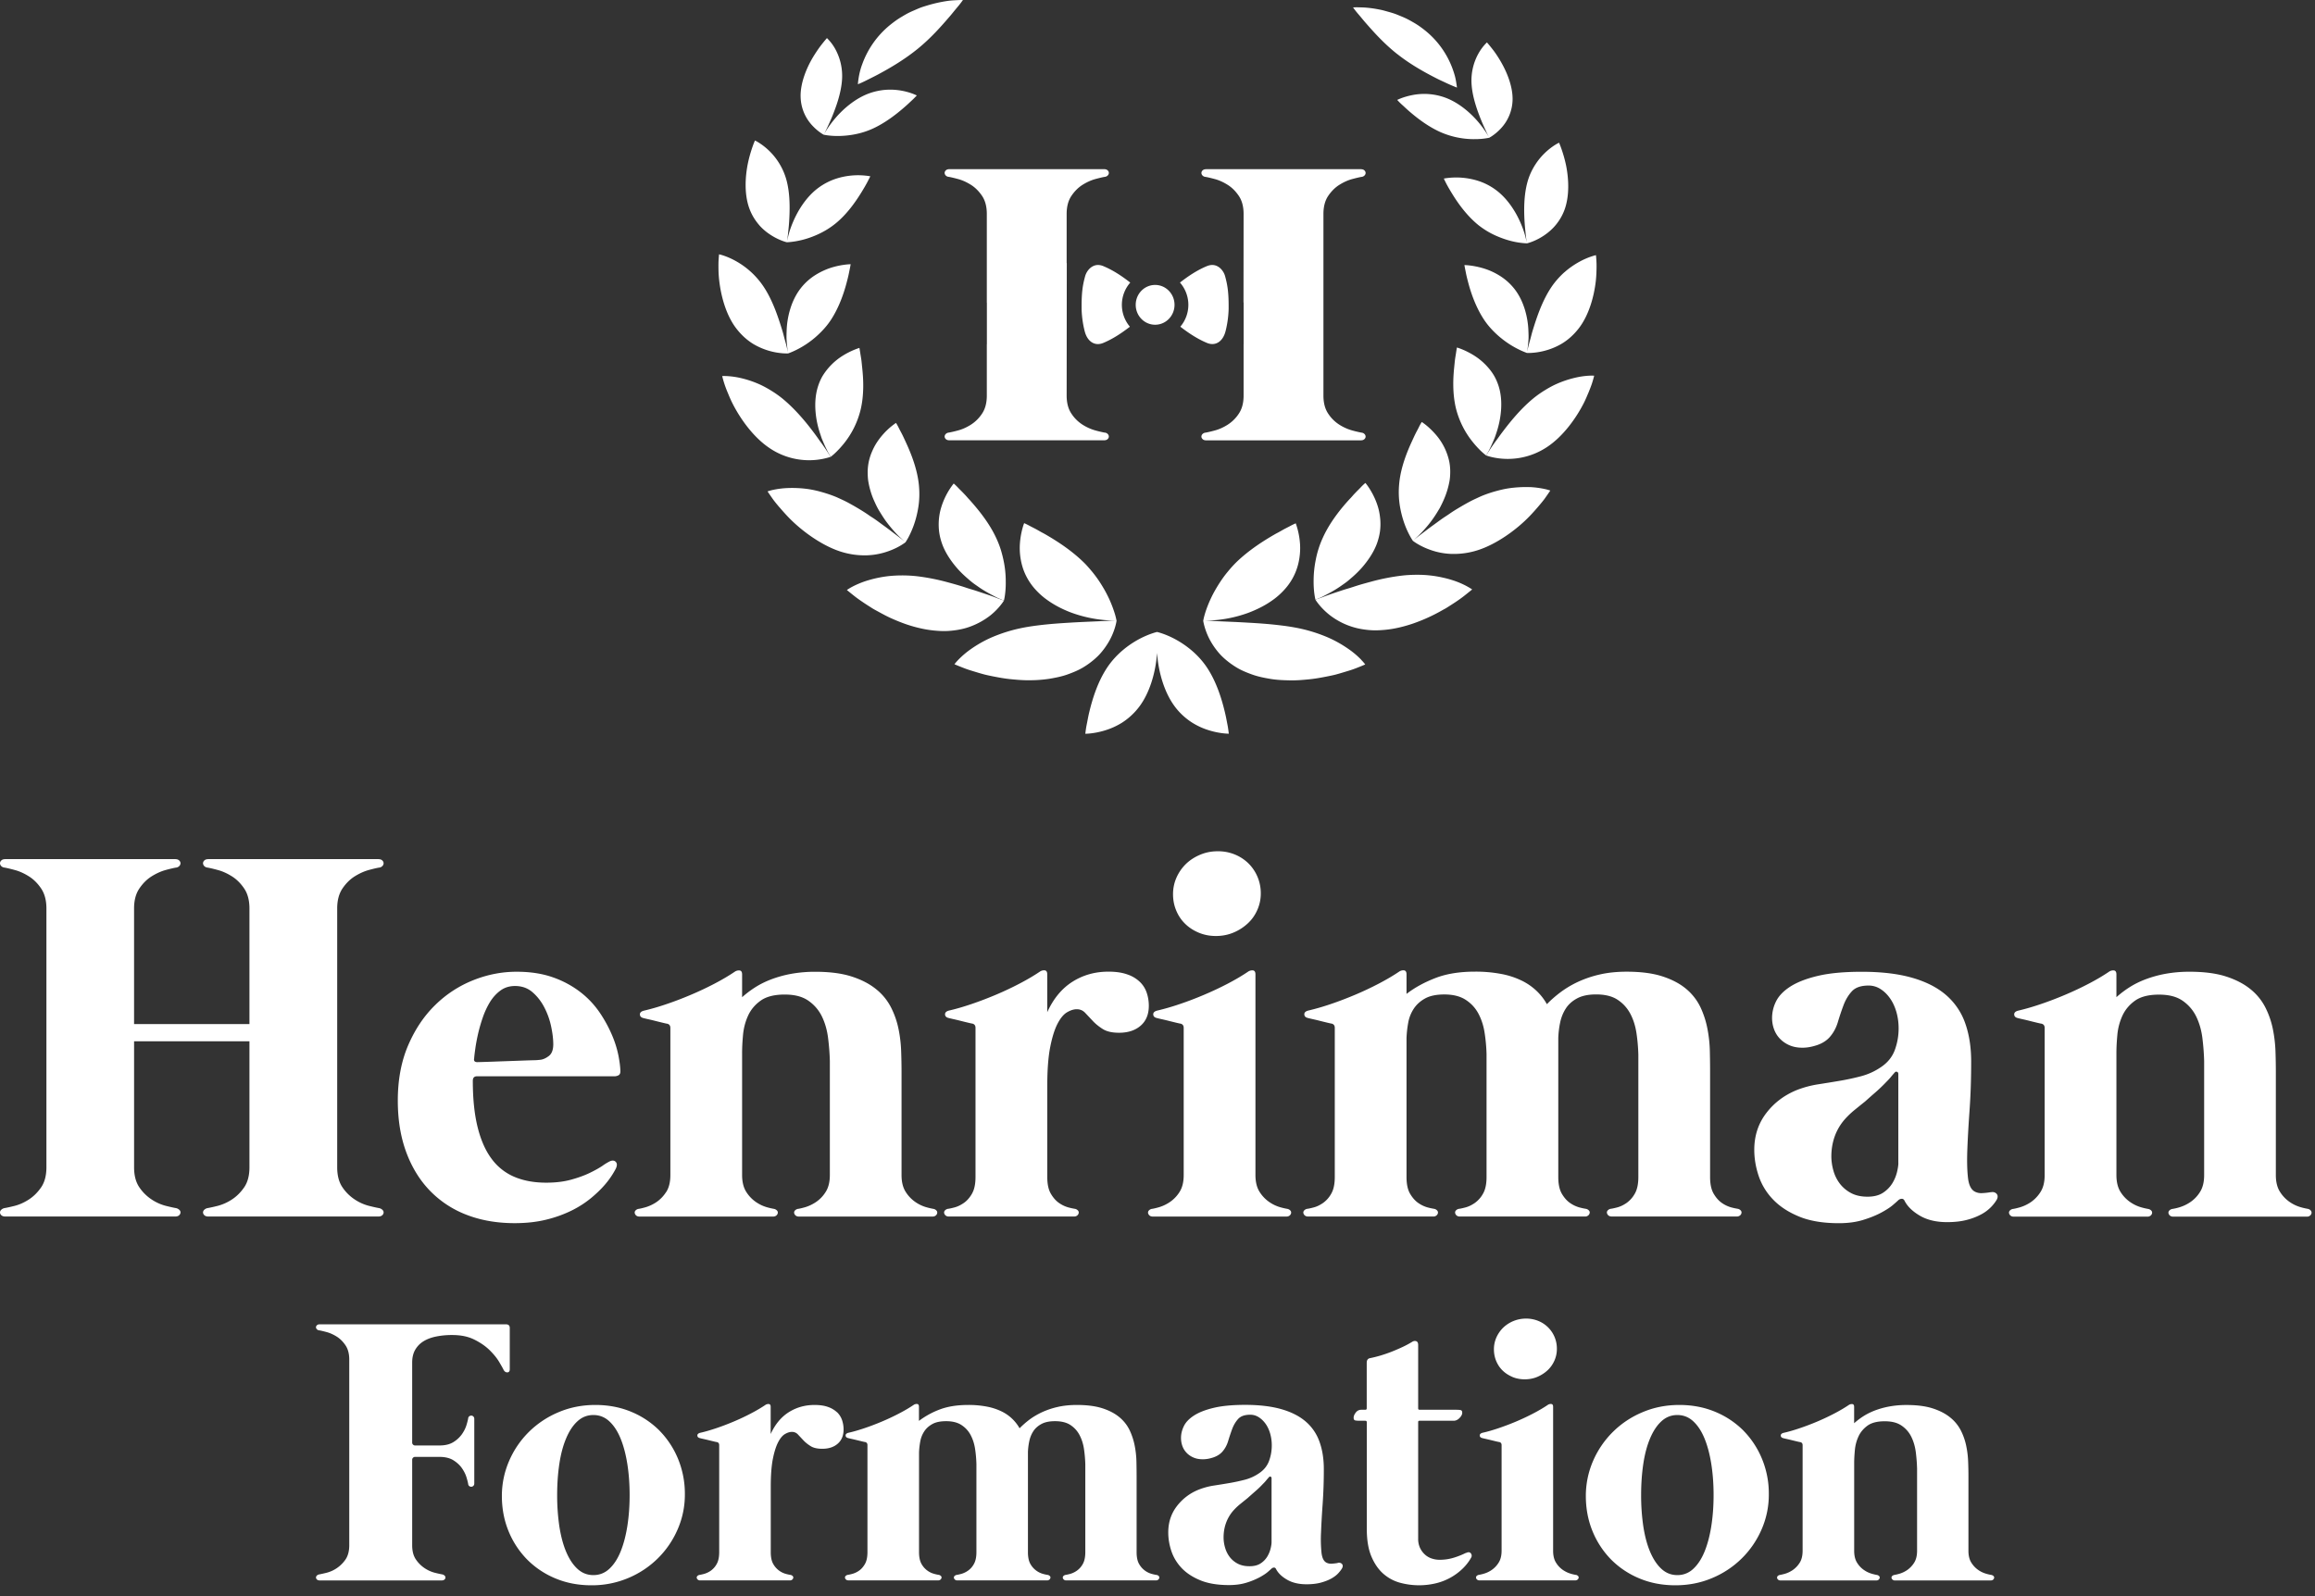
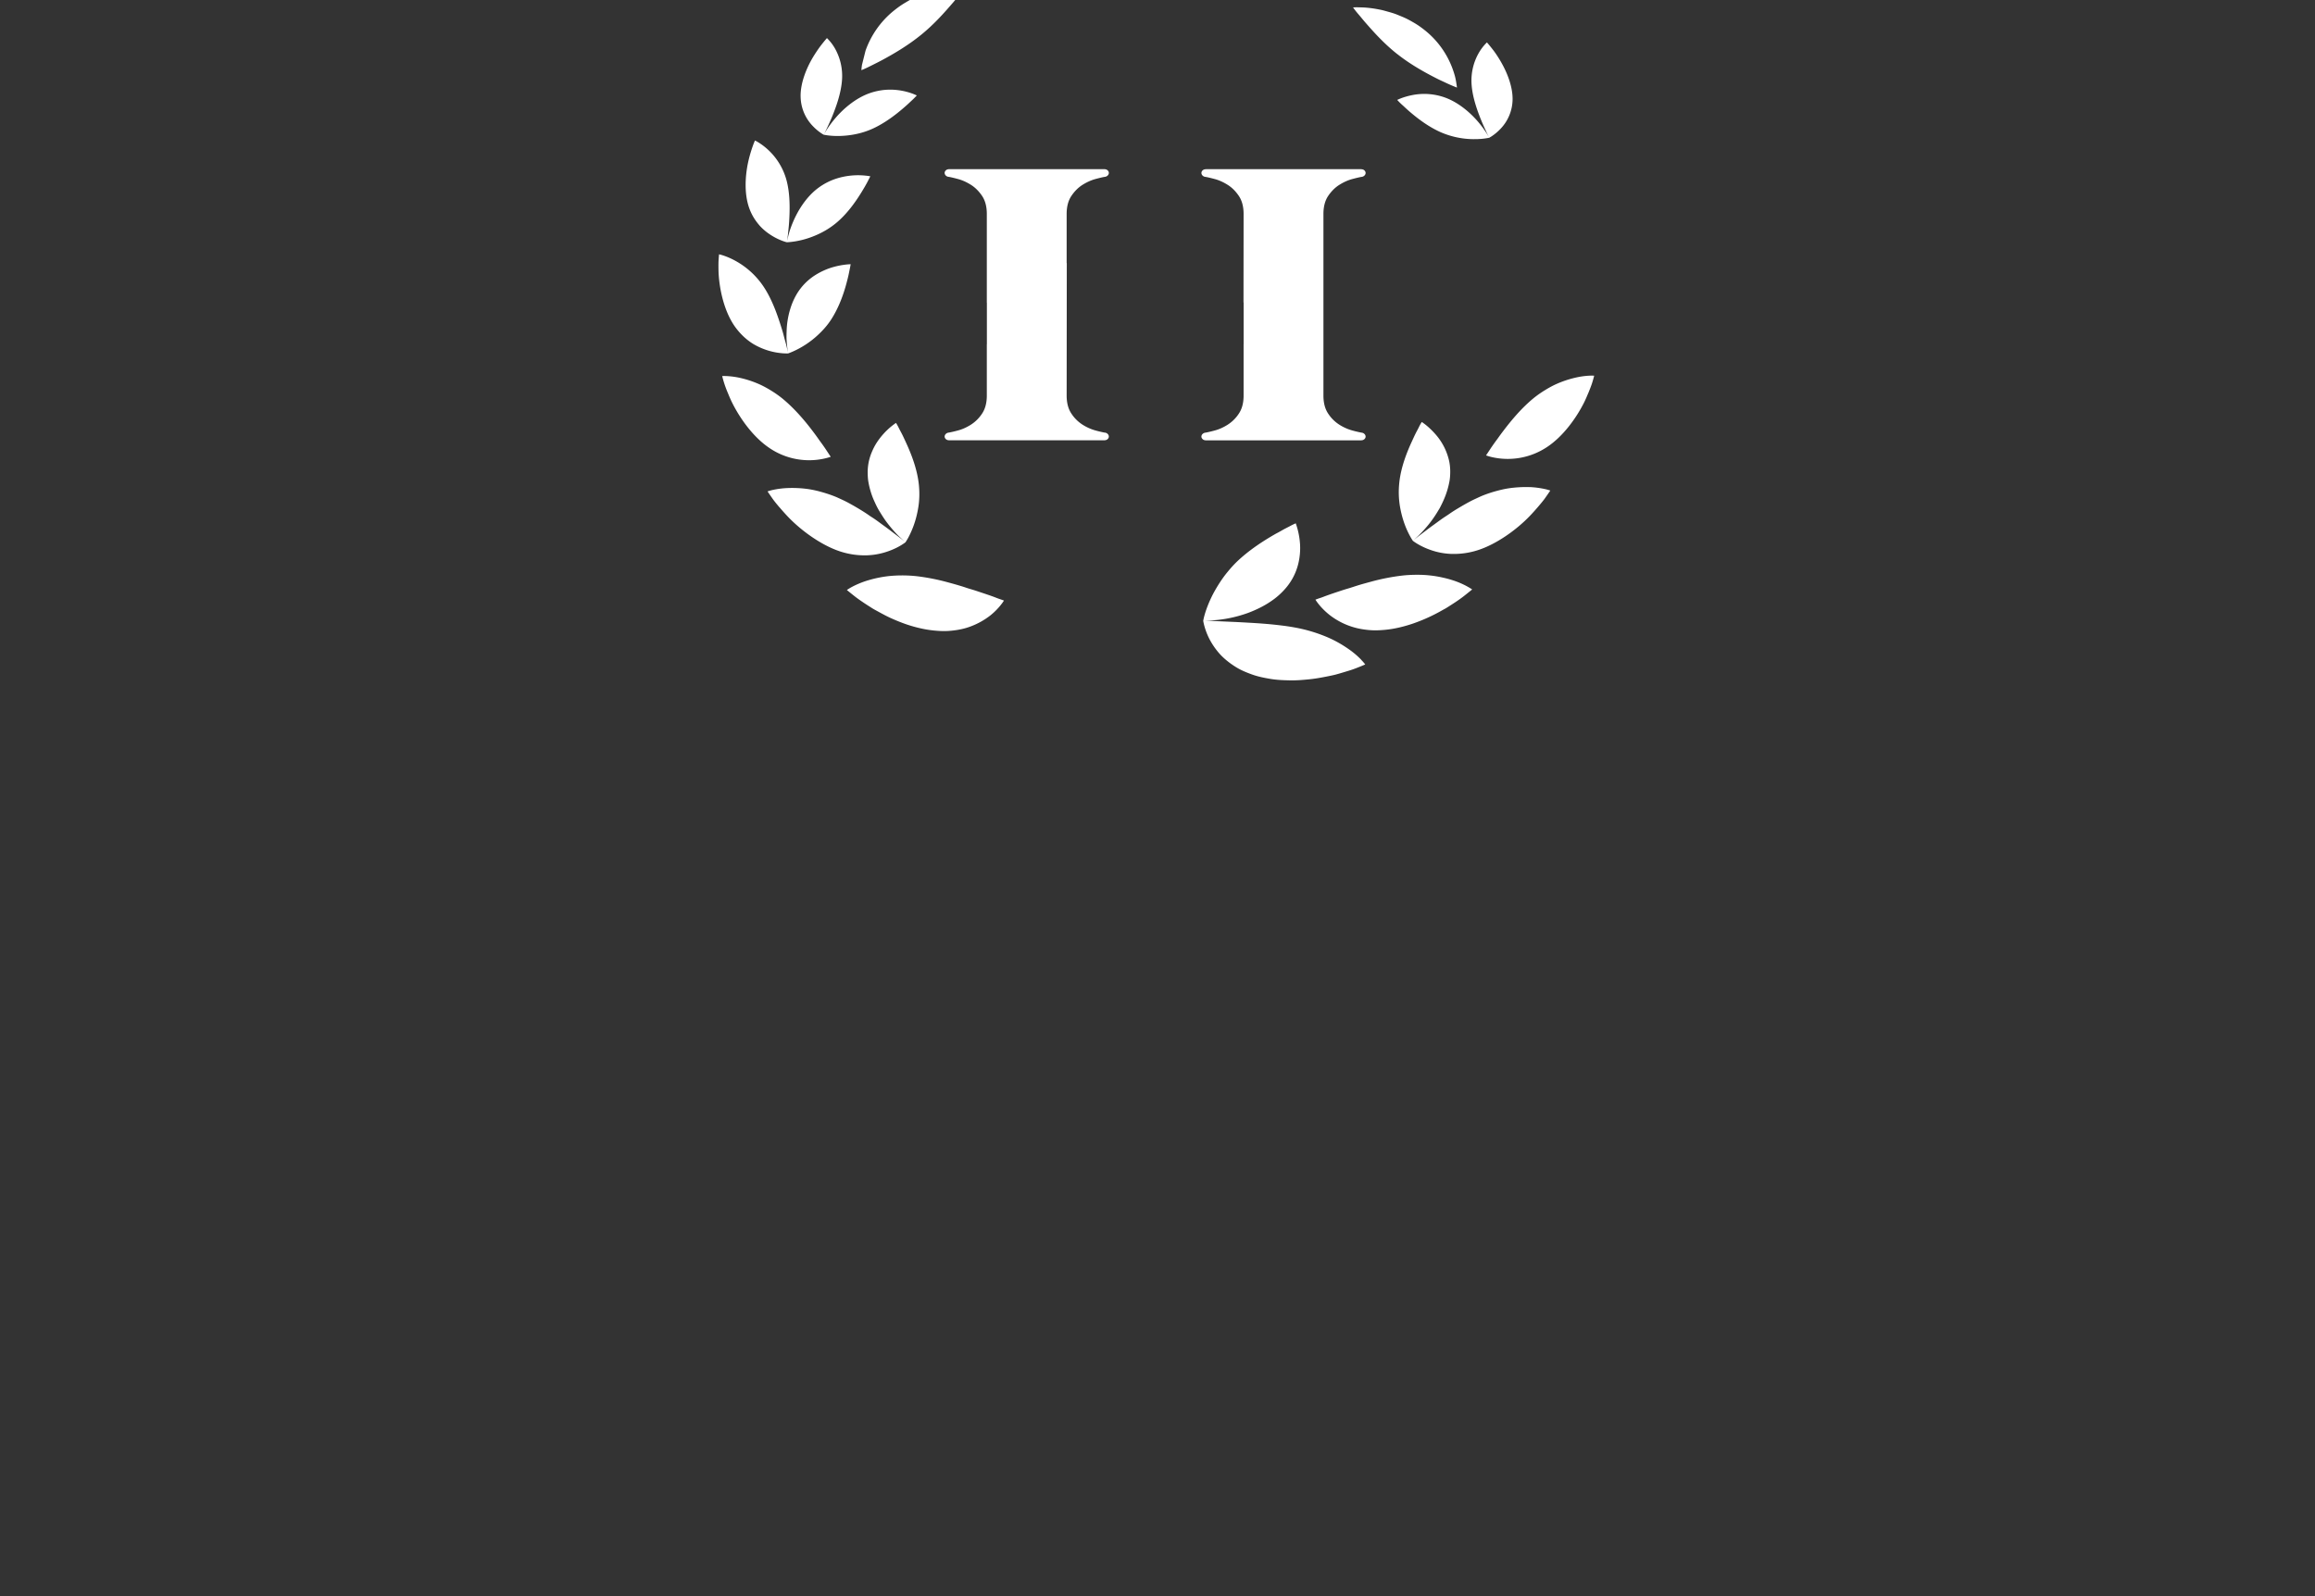
<svg xmlns="http://www.w3.org/2000/svg" width="174" height="120" viewBox="0 0 174 120" fill="none">
  <rect x="0" y="0" width="174" height="120" fill="#333333" stroke="none" />
-   <path d="M28.723 91.371a.3.3 0 0 0 .11-.198.26.26 0 0 0-.081-.207.5.5 0 0 0-.27-.14q-.24-.04-.76-.17a3.5 3.5 0 0 1-1.048-.47 3.3 3.3 0 0 1-.93-.915c-.265-.387-.4-.888-.4-1.513v-19.46q.001-.915.4-1.504.401-.588.93-.916.53-.328 1.049-.47.52-.14.76-.178a.4.4 0 0 0 .269-.131.3.3 0 0 0 .08-.22.3.3 0 0 0-.109-.198q-.1-.09-.301-.09h-12.75q-.201 0-.302.09a.3.3 0 0 0-.109.198.3.3 0 0 0 .08.22q.091.108.27.13.24.04.76.18.519.138 1.048.469.529.326.93.916.4.59.4 1.504v8.695h-8.672v-8.695q-.001-.915.401-1.504.4-.588.93-.916.528-.328 1.048-.47.52-.14.76-.178a.4.4 0 0 0 .27-.131.3.3 0 0 0 .08-.22.3.3 0 0 0-.11-.198q-.1-.09-.298-.09H.408q-.202 0-.298.09a.3.3 0 0 0-.109.198.3.3 0 0 0 .08.22q.09.108.27.13.24.04.76.18.518.138 1.048.469.529.326.93.916.399.59.4 1.504v19.46q-.001.933-.4 1.513-.401.578-.93.916c-.353.227-.703.38-1.049.47q-.52.129-.76.168a.5.5 0 0 0-.269.14.27.27 0 0 0-.08.208.3.3 0 0 0 .109.198q.101.09.298.09h12.75q.2 0 .298-.09a.3.3 0 0 0 .11-.198.26.26 0 0 0-.08-.207.5.5 0 0 0-.27-.14q-.24-.04-.76-.17a3.5 3.5 0 0 1-1.048-.47 3.3 3.3 0 0 1-.93-.915c-.266-.387-.4-.888-.4-1.513v-9.472h8.671v9.472q0 .933-.4 1.513-.401.578-.93.916a3.6 3.6 0 0 1-1.049.47q-.519.129-.76.168a.5.5 0 0 0-.269.14.27.27 0 0 0-.08.208.3.3 0 0 0 .11.198q.1.09.3.09h12.75q.2 0 .302-.09m7.133-10.454h10.291a.65.65 0 0 0 .35-.08q.13-.082.131-.278-.001-.436-.14-1.175a7.8 7.8 0 0 0-.491-1.57 10 10 0 0 0-.92-1.683 6.7 6.7 0 0 0-1.44-1.532 7.3 7.3 0 0 0-2.058-1.114q-1.189-.427-2.748-.428-1.66-.001-3.257.635a8.6 8.6 0 0 0-2.856 1.862c-.84.817-1.52 1.825-2.04 3.035q-.778 1.81-.778 4.16-.001 2.15.628 3.86c.42 1.139 1.013 2.11 1.78 2.904a7.6 7.6 0 0 0 2.766 1.82q1.62.627 3.616.626 1.317 0 2.389-.269a9.2 9.2 0 0 0 1.898-.686 7.6 7.6 0 0 0 1.43-.916q.6-.498 1-.955a6.3 6.3 0 0 0 .878-1.27q.159-.34 0-.508t-.439-.05a4 4 0 0 0-.558.338q-.38.258-.978.546-.6.287-1.407.507-.81.22-1.85.22-1.36-.001-2.388-.437a4.1 4.1 0 0 1-1.719-1.363q-.687-.924-1.048-2.378-.36-1.453-.36-3.483 0-.34.322-.338zm-.22-1.312q.017-.259.089-.767.07-.506.208-1.114c.093-.405.212-.817.36-1.245q.221-.634.547-1.165.333-.526.79-.855.46-.33 1.08-.33.779 0 1.317.47.54.469.888 1.143.351.676.51 1.433.16.756.16 1.335.001.638-.35.893-.348.259-.67.278a4 4 0 0 1-.467.029q-.37.01-.879.029l-1.067.038q-.558.019-1.049.038a75 75 0 0 1-1.23.038q-.28 0-.241-.258zm14.429 10.017a2.6 2.6 0 0 1-.728.756 3 3 0 0 1-.798.38q-.39.11-.548.128a.4.4 0 0 0-.231.13.22.22 0 0 0-.051.19.32.32 0 0 0 .109.178q.09.08.25.08h10.031q.16 0 .25-.08a.3.3 0 0 0 .11-.179.22.22 0 0 0-.052-.188.42.42 0 0 0-.231-.131 5 5 0 0 1-.548-.128 2.8 2.8 0 0 1-.798-.38 2.6 2.6 0 0 1-.731-.756q-.32-.49-.321-1.283v-9.172q-.001-.597.07-1.363.07-.766.379-1.443.308-.677.949-1.133.64-.455 1.798-.456c.773 0 1.344.156 1.79.466q.668.466 1.019 1.194.349.727.458 1.611.11.887.132 1.721v8.575q0 .794-.321 1.283a2.5 2.5 0 0 1-.731.756 3 3 0 0 1-.798.38q-.39.11-.549.128a.4.4 0 0 0-.23.13.22.22 0 0 0-.052.19.32.32 0 0 0 .11.178q.09.08.25.08h10.03q.16 0 .251-.08a.3.3 0 0 0 .109-.179.22.22 0 0 0-.051-.188.4.4 0 0 0-.231-.131 5 5 0 0 1-.548-.128 2.8 2.8 0 0 1-.799-.38 2.6 2.6 0 0 1-.73-.756q-.322-.49-.321-1.283v-7.78q0-.718-.03-1.542a10 10 0 0 0-.198-1.66 6.4 6.4 0 0 0-.56-1.612 4.2 4.2 0 0 0-1.12-1.373q-.731-.597-1.837-.954-1.109-.359-2.747-.358a10 10 0 0 0-1.828.16 8.7 8.7 0 0 0-1.497.418q-.669.258-1.209.607a7.6 7.6 0 0 0-.958.728V73.26q0-.277-.19-.3a.55.55 0 0 0-.368.1q-.678.457-1.539.906-.861.45-1.779.836-.918.39-1.827.696c-.606.208-1.17.367-1.69.489q-.299.081-.288.287.01.21.269.268.058.018.33.08.269.058.59.14.32.081.57.14.25.061.29.062.24.058.24.319v11.064q0 .795-.321 1.284zm22.99.128q-.271.458-.619.695c-.234.16-.461.269-.69.33q-.34.09-.5.108a.4.4 0 0 0-.23.13.22.22 0 0 0-.051.189.32.32 0 0 0 .109.179q.09.08.25.08h9.393q.16 0 .25-.08a.3.3 0 0 0 .11-.179.22.22 0 0 0-.052-.188.4.4 0 0 0-.23-.131 5 5 0 0 1-.501-.109 2.3 2.3 0 0 1-.69-.329q-.35-.24-.618-.695c-.18-.307-.27-.722-.27-1.255v-6.886q0-1.77.219-2.885.22-1.117.548-1.753.33-.637.718-.865.39-.23.731-.23.379 0 .638.278l.57.606q.309.33.75.607.44.277 1.22.277 1.017 0 1.628-.536.61-.535.609-1.494-.001-.518-.16-.983a2 2 0 0 0-.52-.817 2.5 2.5 0 0 0-.94-.556q-.579-.209-1.42-.207-1.499 0-2.696.756-1.199.757-1.898 2.29v-2.845q0-.277-.189-.3a.55.55 0 0 0-.368.099q-.678.457-1.54.906-.86.45-1.778.837-.92.388-1.828.696-.91.309-1.69.488-.297.081-.288.288.009.21.27.268.059.017.33.08.269.058.59.14.318.08.57.14.25.06.289.061.24.059.24.32v11.22q0 .795-.27 1.255zm15.597-.128a2.55 2.55 0 0 1-.731.756 3 3 0 0 1-.798.38q-.39.11-.549.128a.4.4 0 0 0-.23.13.22.22 0 0 0-.052.19.32.32 0 0 0 .11.178q.09.08.25.08h10.03q.16 0 .25-.08a.3.3 0 0 0 .11-.179.22.22 0 0 0-.051-.188.4.4 0 0 0-.231-.131 5 5 0 0 1-.549-.128 2.8 2.8 0 0 1-.798-.38 2.6 2.6 0 0 1-.73-.756q-.32-.49-.321-1.283V73.255q0-.277-.19-.3a.55.55 0 0 0-.368.099q-.678.458-1.539.907t-1.78.836q-.917.39-1.827.696a18 18 0 0 1-1.69.488q-.297.082-.288.288.01.21.27.268.058.017.33.08.269.058.59.14.321.08.57.14.25.06.289.061.24.059.24.32v11.064q.001.794-.32 1.283zM90.1 70.12c.395.166.822.25 1.29.25s.923-.087 1.327-.26a3.6 3.6 0 0 0 1.068-.686q.46-.426.718-1.015a3 3 0 0 0 .26-1.245 3.15 3.15 0 0 0-.911-2.237 3.2 3.2 0 0 0-1.02-.677 3.3 3.3 0 0 0-1.308-.25c-.477 0-.907.087-1.317.26q-.62.259-1.071.695a3.3 3.3 0 0 0-.709 1.025c-.173.393-.26.804-.26 1.245q0 .66.241 1.232c.16.387.382.715.67.996q.427.418 1.02.667zm29.384 21.082a.22.22 0 0 0-.052-.188.4.4 0 0 0-.231-.131 5 5 0 0 1-.5-.109 2.3 2.3 0 0 1-.689-.329q-.35-.24-.619-.695c-.179-.307-.269-.722-.269-1.255V78.028q.02-.576.141-1.156c.08-.383.221-.734.42-1.044q.3-.47.85-.766.549-.298 1.429-.3 1.02 0 1.629.409.609.406.949 1.053c.228.43.378.916.458 1.452.081.537.125 1.073.141 1.603v9.213q0 .795-.269 1.254a2.1 2.1 0 0 1-.619.696q-.349.239-.689.33-.34.09-.5.108a.4.4 0 0 0-.231.13.22.22 0 0 0-.051.189.32.32 0 0 0 .109.179q.091.08.25.08h9.393a.36.36 0 0 0 .25-.08.3.3 0 0 0 .109-.18.22.22 0 0 0-.051-.187.4.4 0 0 0-.231-.131 5 5 0 0 1-.5-.109 2.3 2.3 0 0 1-.689-.329q-.35-.24-.619-.696c-.179-.306-.269-.721-.269-1.254v-7.94q0-.717-.019-1.541a10 10 0 0 0-.18-1.66 6.8 6.8 0 0 0-.519-1.612 4.1 4.1 0 0 0-1.058-1.373c-.468-.399-1.061-.715-1.789-.954q-1.09-.359-2.709-.358-1.1 0-2.007.207a8.3 8.3 0 0 0-1.648.556 7.5 7.5 0 0 0-1.318.785q-.58.437-1.019.894a4.2 4.2 0 0 0-.76-.983 4.4 4.4 0 0 0-1.109-.776 6 6 0 0 0-1.529-.507 10.3 10.3 0 0 0-2.017-.18q-1.739 0-2.988.49-1.249.488-2.148 1.184v-1.472q0-.277-.189-.3a.55.55 0 0 0-.369.099q-.678.457-1.539.906-.86.45-1.779.837-.918.388-1.827.696a18 18 0 0 1-1.69.488q-.298.081-.288.288.01.21.269.268.058.017.33.08.269.058.59.14.32.08.57.14.252.06.289.061.241.059.241.32v11.22q0 .795-.27 1.255a2.1 2.1 0 0 1-.618.695q-.35.24-.69.33t-.5.108a.4.4 0 0 0-.23.13.22.22 0 0 0-.052.189.32.32 0 0 0 .11.179q.09.08.25.08h9.393a.36.36 0 0 0 .25-.08.3.3 0 0 0 .109-.179.22.22 0 0 0-.052-.188.4.4 0 0 0-.23-.131 5 5 0 0 1-.501-.109 2.3 2.3 0 0 1-.689-.329q-.35-.24-.619-.695c-.179-.307-.269-.722-.269-1.255V78.05q.021-.576.128-1.165a2.8 2.8 0 0 1 .42-1.054q.31-.468.85-.766t1.439-.3q1 0 1.619.409.622.406.959 1.053.34.647.458 1.443.122.794.142 1.593v9.232q0 .795-.27 1.255a2.1 2.1 0 0 1-.619.695c-.234.16-.461.269-.689.33q-.34.09-.5.108a.4.4 0 0 0-.231.13.22.22 0 0 0-.051.189.32.32 0 0 0 .109.179q.091.08.25.08h9.39a.36.36 0 0 0 .25-.08.3.3 0 0 0 .109-.179zm30.135-1.571a5 5 0 0 1-.638.07 1.04 1.04 0 0 1-.5-.089q-.46-.196-.561-1.044-.1-.847-.051-2.148.049-1.303.17-2.994.119-1.69.118-3.62 0-1.613-.448-2.877a4.95 4.95 0 0 0-1.44-2.12q-.99-.856-2.558-1.302-1.568-.448-3.786-.447-2 0-3.296.31c-.866.204-1.555.476-2.068.804q-.769.498-1.071 1.115a2.8 2.8 0 0 0-.298 1.232q0 .459.151.865.15.407.449.715.298.308.718.488.419.178.958.18c.359 0 .709-.065 1.09-.19q.57-.187.93-.567.439-.48.641-1.143.199-.666.43-1.284.23-.617.628-1.053.399-.436 1.26-.437.48 0 .888.258.41.26.718.696.309.435.481 1.025.169.588.17 1.223a4.7 4.7 0 0 1-.288 1.65q-.29.776-1.029 1.274a4.8 4.8 0 0 1-1.488.686 18 18 0 0 1-1.609.348c-.545.093-1.097.182-1.648.268a7.6 7.6 0 0 0-1.59.428c-.946.386-1.716.967-2.309 1.752q-.889 1.174-.888 2.746 0 .975.33 1.96a4.7 4.7 0 0 0 1.081 1.771q.749.786 1.959 1.284 1.207.498 2.988.498 1.038 0 1.837-.25.8-.247 1.369-.558.569-.308.878-.578.309-.267.369-.328a.4.4 0 0 1 .25-.119c.099-.012.176.032.231.14q.319.637 1.147 1.125t2.049.488q.88 0 1.529-.179a4.7 4.7 0 0 0 1.1-.437 3 3 0 0 0 1.109-1.073q.14-.278-.019-.447c-.106-.111-.253-.15-.439-.108zm-6.934-2.19q0 .241-.099.668a3 3 0 0 1-.35.846 2.3 2.3 0 0 1-.699.715q-.45.299-1.17.3-.72 0-1.228-.268a2.6 2.6 0 0 1-.84-.696 2.9 2.9 0 0 1-.49-.974 4 4 0 0 1-.161-1.085q0-.795.25-1.504a4 4 0 0 1 .77-1.302 6.4 6.4 0 0 1 .731-.696c.26-.21.522-.425.788-.635q.4-.36.799-.706.4-.35.779-.747.22-.22.349-.377.13-.16.289-.338.08-.1.179-.06.101.039.1.159v6.707zm31.001 3.573a.4.4 0 0 0-.231-.131 5 5 0 0 1-.548-.128 2.8 2.8 0 0 1-.798-.38 2.6 2.6 0 0 1-.731-.756q-.322-.489-.321-1.284v-7.78q0-.717-.028-1.541a10.3 10.3 0 0 0-.199-1.66 6.4 6.4 0 0 0-.561-1.612 4.2 4.2 0 0 0-1.119-1.373q-.731-.597-1.837-.954c-.741-.24-1.654-.358-2.748-.358a10 10 0 0 0-1.827.16 8.7 8.7 0 0 0-1.497.418q-.67.257-1.209.606a7.6 7.6 0 0 0-.958.728v-1.71q-.001-.278-.19-.3a.54.54 0 0 0-.368.098q-.678.459-1.539.907-.861.45-1.779.836-.92.39-1.828.696c-.606.208-1.17.367-1.689.489q-.298.081-.289.287.01.21.269.268.06.018.331.08.268.058.59.14c.211.054.404.1.57.14q.25.06.289.061.24.06.24.32v11.064q0 .795-.32 1.283a2.6 2.6 0 0 1-.728.757 3 3 0 0 1-.798.38q-.39.11-.549.127a.4.4 0 0 0-.23.131.22.22 0 0 0-.052.189.33.33 0 0 0 .109.178q.092.081.25.08h10.032a.36.36 0 0 0 .25-.08.3.3 0 0 0 .109-.178.22.22 0 0 0-.052-.189.42.42 0 0 0-.23-.13 5 5 0 0 1-.549-.128 2.8 2.8 0 0 1-.798-.38 2.6 2.6 0 0 1-.731-.757q-.318-.488-.32-1.283v-9.171q-.001-.599.07-1.364a4.4 4.4 0 0 1 .378-1.442q.31-.676.949-1.134.64-.455 1.799-.456c.773 0 1.343.156 1.789.466q.668.468 1.019 1.194.35.727.459 1.612t.131 1.72v8.575q0 .795-.32 1.283a2.5 2.5 0 0 1-.731.757 3 3 0 0 1-.799.38 4 4 0 0 1-.548.127.4.4 0 0 0-.231.131.22.22 0 0 0-.051.189.32.32 0 0 0 .109.178q.091.081.25.08h10.032a.36.36 0 0 0 .25-.08.3.3 0 0 0 .109-.178.22.22 0 0 0-.052-.189zM38.142 103.179q.173-.019.173-.236v-3.11q0-.27-.301-.27H24.045q-.143 0-.214.063a.22.22 0 0 0-.08.144c-.007.051.016.105.057.157a.28.28 0 0 0 .193.092q.171.028.545.128.372.1.753.335.379.235.667.658.285.42.285 1.075v13.951q0 .669-.285 1.085a2.48 2.48 0 0 1-1.42.993q-.374.091-.545.121a.34.34 0 0 0-.193.099.2.2 0 0 0-.057.15q.006.076.08.144.07.062.215.063h9.14q.143 0 .215-.063a.22.22 0 0 0 .08-.144.2.2 0 0 0-.058-.15.34.34 0 0 0-.192-.099 9 9 0 0 1-.545-.121 2.5 2.5 0 0 1-.754-.336 2.4 2.4 0 0 1-.667-.657q-.287-.414-.285-1.085v-6.42q0-.088.064-.15a.2.2 0 0 1 .15-.064h1.835q.644 0 1.051.255.41.258.645.601t.336.676q.102.336.128.508.016.114.093.163a.24.24 0 0 0 .158.041.24.24 0 0 0 .144-.07.25.25 0 0 0 .064-.179v-4.849a.25.25 0 0 0-.064-.179.22.22 0 0 0-.145-.07.27.27 0 0 0-.157.042.22.22 0 0 0-.093.162q-.027.173-.128.508t-.336.677a2.2 2.2 0 0 1-.645.6q-.408.256-1.051.255h-1.834a.2.2 0 0 1-.15-.064.2.2 0 0 1-.065-.15v-6.02q0-.556.221-.948a1.8 1.8 0 0 1 .616-.642q.394-.249.952-.364A6 6 0 0 1 34 100.37q.961 0 1.648.342.687.34 1.148.791c.304.301.545.591.715.878s.285.489.343.613q.116.2.285.179zm11.445 4.396a6.5 6.5 0 0 0-2.128-1.427q-1.241-.521-2.716-.52-1.477 0-2.757.543a7 7 0 0 0-2.228 1.478 6.9 6.9 0 0 0-1.49 2.183 6.6 6.6 0 0 0-.546 2.646c0 .933.167 1.82.5 2.634a6.6 6.6 0 0 0 1.389 2.126 6.5 6.5 0 0 0 2.128 1.427q1.24.521 2.716.52a7 7 0 0 0 2.757-.542 7 7 0 0 0 2.228-1.478 6.9 6.9 0 0 0 1.49-2.177 6.5 6.5 0 0 0 .546-2.653 6.9 6.9 0 0 0-.5-2.624 6.6 6.6 0 0 0-1.389-2.133zm-2.436 7.167q-.174 1.098-.51 1.918t-.846 1.29-1.196.469q-.686 0-1.196-.469-.508-.47-.853-1.29c-.23-.546-.397-1.187-.51-1.918a16 16 0 0 1-.163-2.34q0-1.24.164-2.34.163-1.098.51-1.919.341-.82.852-1.289.51-.47 1.196-.47.687 0 1.196.47.51.47.846 1.289.336.82.51 1.919.173 1.098.173 2.34t-.173 2.34m15.76-8.565a1.9 1.9 0 0 0-.673-.399q-.415-.15-1.016-.15-1.073 0-1.934.543-.858.542-1.362 1.64v-2.039q0-.201-.135-.214a.4.4 0 0 0-.266.07q-.486.328-1.103.648-.615.322-1.276.6-.658.278-1.31.498c-.437.147-.838.265-1.213.348q-.214.058-.208.207c.003.099.07.163.192.192q.046.015.237.057.193.043.424.099.23.058.407.099.179.043.208.042.174.043.173.23v8.044q0 .57-.192.9a1.5 1.5 0 0 1-.442.498 1.7 1.7 0 0 1-.494.237q-.245.063-.36.079a.3.3 0 0 0-.163.093.16.16 0 0 0-.035.134q.014.072.08.128a.26.26 0 0 0 .18.057h6.732a.26.26 0 0 0 .18-.057.24.24 0 0 0 .08-.128.15.15 0 0 0-.035-.134.3.3 0 0 0-.164-.093 3 3 0 0 1-.359-.079 1.56 1.56 0 0 1-.94-.735q-.192-.325-.192-.9v-4.935q0-1.268.157-2.069.16-.8.395-1.254.236-.456.516-.619.278-.163.523-.163a.6.6 0 0 1 .458.201l.407.434q.221.236.539.434.312.201.875.201.73.001 1.167-.386.437-.384.436-1.069a2.2 2.2 0 0 0-.116-.706 1.5 1.5 0 0 0-.371-.584zm24.009 12.229a3 3 0 0 1-.358-.079 1.56 1.56 0 0 1-.94-.735q-.192-.325-.192-.9V111q-.001-.513-.013-1.104a7 7 0 0 0-.128-1.191 5 5 0 0 0-.372-1.155 2.9 2.9 0 0 0-.76-.984c-.333-.284-.763-.514-1.282-.683q-.78-.256-1.943-.255-.79 0-1.44.15a6 6 0 0 0-1.182.399q-.53.25-.946.562a7 7 0 0 0-.731.641 3.1 3.1 0 0 0-1.34-1.261 4.4 4.4 0 0 0-1.097-.363 7.2 7.2 0 0 0-1.445-.128q-1.246.002-2.142.348a6.2 6.2 0 0 0-1.539.849v-1.057q0-.2-.135-.214a.4.4 0 0 0-.266.071q-.485.328-1.103.648a17 17 0 0 1-1.276.6q-.658.278-1.31.498c-.437.147-.838.265-1.213.348q-.214.058-.208.207c.003.099.07.163.192.192q.046.014.238.057t.423.099q.23.057.407.099.18.043.208.042.173.042.173.23v8.044q0 .57-.192.9t-.442.498a1.6 1.6 0 0 1-.494.236 3 3 0 0 1-.36.08.3.3 0 0 0-.163.093.16.16 0 0 0-.035.134q.014.07.08.128.064.057.18.057h6.732a.26.26 0 0 0 .18-.057.24.24 0 0 0 .08-.128.15.15 0 0 0-.035-.134.3.3 0 0 0-.164-.093 3 3 0 0 1-.359-.08 1.54 1.54 0 0 1-.94-.734q-.191-.326-.192-.9V109.2q.016-.414.093-.833.079-.421.302-.757.22-.334.609-.549c.256-.143.603-.214 1.032-.214q.718 0 1.16.294.445.292.687.757.244.464.33 1.034t.1 1.143v6.617q0 .57-.193.9a1.44 1.44 0 0 1-.445.498 1.7 1.7 0 0 1-.494.237q-.244.063-.36.079a.3.3 0 0 0-.163.093.16.16 0 0 0-.035.134q.014.07.08.128a.26.26 0 0 0 .18.057h6.732a.27.27 0 0 0 .18-.057.24.24 0 0 0 .08-.128.15.15 0 0 0-.035-.134.3.3 0 0 0-.164-.093 3 3 0 0 1-.36-.079 1.57 1.57 0 0 1-.94-.735q-.19-.325-.19-.9v-7.505q.012-.413.099-.827.085-.413.301-.75.215-.334.61-.549.392-.214 1.025-.214.73 0 1.167.294.439.292.68.757.244.464.33 1.04.085.58.1 1.149v6.605q0 .57-.193.9a1.5 1.5 0 0 1-.446.498 1.7 1.7 0 0 1-.493.237q-.245.063-.36.079a.3.3 0 0 0-.163.093.16.16 0 0 0-.035.134q.014.07.08.128a.26.26 0 0 0 .18.057h6.732a.26.26 0 0 0 .18-.057.24.24 0 0 0 .08-.128.15.15 0 0 0-.036-.134.3.3 0 0 0-.163-.093zm13.626-.897a4 4 0 0 1-.459.052.76.76 0 0 1-.359-.064q-.329-.143-.4-.751a10 10 0 0 1-.036-1.541q.035-.933.122-2.149a37 37 0 0 0 .087-2.595q.002-1.156-.324-2.062a3.53 3.53 0 0 0-1.032-1.52q-.709-.613-1.834-.935t-2.716-.323q-1.434 0-2.362.221-.932.221-1.485.578-.552.356-.766.798-.215.441-.215.884 0 .328.106.619.107.293.324.514.214.222.516.348.302.129.69.128c.259 0 .509-.045.778-.134q.409-.136.667-.406.314-.343.459-.82.144-.479.307-.92.165-.44.452-.756c.193-.208.49-.313.904-.313q.346 0 .638.185.295.188.517.498.222.315.343.734.12.42.121.878 0 .628-.208 1.185-.208.556-.737.913-.501.343-1.068.491a14 14 0 0 1-1.154.249q-.586.1-1.183.192a5.2 5.2 0 0 0-1.138.306 3.84 3.84 0 0 0-1.654 1.255q-.64.841-.638 1.969 0 .7.237 1.405.237.704.772 1.271.54.565 1.405.919.867.356 2.141.357.745 0 1.318-.178a5.6 5.6 0 0 0 .98-.399q.408-.22.632-.415.223-.193.267-.237a.3.3 0 0 1 .18-.086q.105-.012.163.099c.154.303.426.575.824.805q.594.35 1.468.351.63 0 1.096-.128.466-.13.789-.313.323-.184.516-.399.192-.213.279-.37.1-.2-.016-.323-.117-.118-.314-.079zm-4.973-1.57q.001.172-.07.479a2.2 2.2 0 0 1-.25.606 1.6 1.6 0 0 1-.5.514q-.322.215-.837.214-.515 0-.882-.191a1.8 1.8 0 0 1-.602-.498 2.1 2.1 0 0 1-.35-.7 2.7 2.7 0 0 1-.115-.778q0-.572.18-1.076a2.9 2.9 0 0 1 .55-.936q.245-.273.523-.498l.564-.456q.288-.258.574-.508.29-.248.558-.536.16-.157.25-.271a5 5 0 0 1 .209-.243q.056-.072.128-.041.071.028.07.115v4.807zm14.6.814a6 6 0 0 1-.83.335 3.6 3.6 0 0 1-1.148.179q-.301 0-.593-.099a1.4 1.4 0 0 1-.516-.307 1.6 1.6 0 0 1-.359-.498 1.6 1.6 0 0 1-.135-.676v-8.773q-.001-.1.1-.099h2.564q.245 0 .446-.207.202-.206.202-.393 0-.143-.08-.185-.077-.042-.423-.041h-2.693q-.116 0-.116-.099v-4.766q0-.231-.134-.285-.136-.057-.295.029a7 7 0 0 1-.754.406 15 15 0 0 1-.83.357q-.422.164-.83.284-.41.12-.767.192-.258.043-.256.357v3.41q0 .114-.099.115h-.315a.5.5 0 0 0-.407.207q-.163.206-.163.393-.001.142.08.185.076.042.423.041h.372q.115 0 .115.115v8.016q-.001 1.268.353 2.091.352.82.91 1.299.558.478 1.26.664a5.46 5.46 0 0 0 2.671.035 4.34 4.34 0 0 0 1.991-1.085q.395-.378.651-.833a.28.28 0 0 0-.013-.329q-.116-.158-.372-.029zm3.501-13.232q.423.178.924.179c.333 0 .66-.061.952-.185q.436-.187.766-.492.328-.306.516-.728.187-.422.186-.891 0-.47-.173-.884a2.23 2.23 0 0 0-1.212-1.206 2.4 2.4 0 0 0-.939-.18 2.48 2.48 0 0 0-1.712.683 2.4 2.4 0 0 0-.51.735 2.2 2.2 0 0 0-.186.891q0 .47.173.884.174.416.481.712c.205.201.449.357.731.479zm4.78 14.885a3 3 0 0 1-.394-.092 2.1 2.1 0 0 1-.574-.271 1.8 1.8 0 0 1-.522-.543q-.23-.35-.228-.92v-10.812q0-.2-.138-.214a.4.4 0 0 0-.266.071q-.486.328-1.103.648-.616.322-1.276.6a19 19 0 0 1-1.311.498c-.436.147-.837.265-1.212.348q-.214.058-.208.207c.003.099.07.163.192.192q.044.014.237.057t.424.099q.229.057.407.099t.208.042q.173.042.173.23v7.932q0 .57-.231.92a1.85 1.85 0 0 1-.522.542 2 2 0 0 1-.574.272 3 3 0 0 1-.394.092.3.3 0 0 0-.164.093.16.16 0 0 0-.035.134.22.22 0 0 0 .08.128.26.26 0 0 0 .18.057h7.19a.27.27 0 0 0 .18-.057.24.24 0 0 0 .08-.128.15.15 0 0 0-.035-.134.3.3 0 0 0-.164-.093zm12.606-10.831a6.5 6.5 0 0 0-2.129-1.427q-1.24-.521-2.715-.52-1.477 0-2.757.543a6.95 6.95 0 0 0-3.719 3.661 6.6 6.6 0 0 0-.545 2.646c0 .933.167 1.82.5 2.634a6.6 6.6 0 0 0 1.388 2.126 6.5 6.5 0 0 0 2.129 1.427q1.24.521 2.715.52 1.478-.001 2.757-.542a7 7 0 0 0 2.229-1.478 6.9 6.9 0 0 0 1.49-2.177 6.5 6.5 0 0 0 .545-2.653 6.8 6.8 0 0 0-.5-2.624 6.6 6.6 0 0 0-1.388-2.133zm-2.436 7.167q-.174 1.098-.51 1.918-.337.82-.847 1.29a1.7 1.7 0 0 1-1.195.469q-.687 0-1.196-.469-.508-.47-.853-1.29c-.231-.546-.398-1.187-.51-1.918a16 16 0 0 1-.163-2.34q0-1.24.163-2.34.163-1.098.51-1.919.343-.82.853-1.289.509-.47 1.196-.47t1.195.47q.51.47.847 1.289.336.82.51 1.919.173 1.098.173 2.34t-.173 2.34m21.047 3.664a3 3 0 0 1-.395-.092 2 2 0 0 1-.573-.271 1.9 1.9 0 0 1-.523-.543q-.23-.35-.228-.919v-5.577q.001-.514-.022-1.105a7 7 0 0 0-.144-1.191 4.6 4.6 0 0 0-.401-1.155 3 3 0 0 0-.802-.983q-.523-.428-1.317-.684t-1.969-.255a7 7 0 0 0-1.311.115 6.3 6.3 0 0 0-1.074.3q-.48.186-.865.434a5.5 5.5 0 0 0-.687.521v-1.226q.001-.2-.137-.214a.42.42 0 0 0-.267.07q-.486.328-1.102.648-.617.322-1.276.6t-1.312.498c-.436.147-.836.265-1.211.348-.145.038-.212.109-.209.208s.071.162.193.191q.043.015.237.058.192.041.423.099l.407.099q.179.041.209.041.173.043.173.23v7.933q0 .57-.228.919a1.9 1.9 0 0 1-.523.543q-.293.192-.573.271a4 4 0 0 1-.395.093.3.3 0 0 0-.163.092.16.16 0 0 0-.035.134q.013.072.08.128.063.057.179.057h7.191a.26.26 0 0 0 .18-.057.25.25 0 0 0 .08-.128.15.15 0 0 0-.035-.134.3.3 0 0 0-.164-.092 4 4 0 0 1-.394-.093 2 2 0 0 1-.574-.271 1.8 1.8 0 0 1-.523-.543q-.229-.35-.227-.919v-6.576q0-.426.051-.977a3.1 3.1 0 0 1 .272-1.034q.223-.484.68-.815.457-.329 1.289-.328c.555 0 .962.111 1.282.335q.482.334.731.855.25.52.33 1.156c.052.425.084.833.093 1.235v6.149q0 .57-.23.919a1.9 1.9 0 0 1-.523.543 2.1 2.1 0 0 1-.574.271 4 4 0 0 1-.394.093.3.3 0 0 0-.164.092.16.16 0 0 0-.035.134q.014.072.08.128a.26.26 0 0 0 .18.057h7.191q.117 0 .179-.057a.23.23 0 0 0 .08-.128.15.15 0 0 0-.035-.134.3.3 0 0 0-.163-.092zm-57.56-93.489c.164-.628.23-1.274.236-1.723.008-1.102-.063-1.684-.253-2.382a1.3 1.3 0 0 0-.368-.637c-.316-.284-.66-.315-1.024-.163-.72.3-1.379.736-2.013 1.231a2.54 2.54 0 0 1 .027 3.318l.087.068c.608.462 1.24.872 1.92 1.154.625.259 1.187-.098 1.387-.867zm-9.169-4.905c-.365-.152-.708-.12-1.025.163a1.3 1.3 0 0 0-.368.637c-.192.698-.261 1.28-.253 2.382.004.45.072 1.095.236 1.723.2.77.761 1.127 1.386.868.681-.282 1.312-.692 1.921-1.155l.087-.067a2.54 2.54 0 0 1 .026-3.318c-.634-.495-1.293-.932-2.012-1.232zm3.88 1.41c-.806 0-1.459.67-1.459 1.496s.653 1.496 1.459 1.496c.805 0 1.458-.67 1.458-1.496s-.653-1.496-1.458-1.496" fill="#fff" />
  <path d="M102.324 32.525a9 9 0 0 1-.69-.163 3.6 3.6 0 0 1-.954-.425 2.8 2.8 0 0 1-.845-.831q-.363-.534-.363-1.367V16.087q0-.832.363-1.366t.845-.832q.481-.3.954-.427.472-.125.69-.162a.36.36 0 0 0 .246-.118.27.27 0 0 0 .072-.199.28.28 0 0 0-.101-.182q-.09-.081-.272-.081H90.673q-.181 0-.272.081a.28.28 0 0 0-.1.182.28.28 0 0 0 .072.2.35.35 0 0 0 .245.117q.218.037.69.162.473.127.954.427.482.298.845.832.364.533.364 1.366l-.007 6.654h.01v3.14h-.003v3.86q0 .832-.364 1.366a2.8 2.8 0 0 1-.845.831q-.48.3-.953.425a9 9 0 0 1-.69.163.36.36 0 0 0-.246.117.27.27 0 0 0-.073.2q.01.098.101.181t.272.082h11.596q.183 0 .272-.082a.27.27 0 0 0 .101-.181.28.28 0 0 0-.072-.2.35.35 0 0 0-.246-.117m-19.299-.001a9 9 0 0 1-.69-.163 3.6 3.6 0 0 1-.954-.425 2.8 2.8 0 0 1-.845-.831q-.364-.534-.364-1.367l.01-9.96h-.01v-3.695q0-.832.364-1.366.363-.534.845-.832.481-.298.953-.426.473-.127.691-.163a.36.36 0 0 0 .245-.117.27.27 0 0 0 .073-.2.28.28 0 0 0-.1-.181q-.09-.082-.273-.082H71.374q-.182 0-.272.082a.28.28 0 0 0-.101.182.28.28 0 0 0 .072.199.35.35 0 0 0 .246.117q.218.037.69.163.472.127.954.426t.845.832.363 1.366v6.677h.005v3.117h-.005v3.86q0 .832-.363 1.366a2.8 2.8 0 0 1-.845.832q-.481.3-.953.425a9 9 0 0 1-.691.162.36.36 0 0 0-.246.118.27.27 0 0 0-.072.199q.01.1.1.182t.273.081H82.97q.182 0 .272-.081a.28.28 0 0 0 .1-.182.28.28 0 0 0-.072-.2.35.35 0 0 0-.245-.117zM61.913 10.128s.466.108 1.153.095 1.613-.13 2.54-.556c.925-.425 1.74-1.06 2.33-1.571q.226-.195.401-.36c.117-.11.224-.206.309-.29.168-.167.263-.268.263-.268s-.411-.217-1.074-.347a4.8 4.8 0 0 0-1.176-.084 4.7 4.7 0 0 0-1.436.311c-1.006.395-1.88 1.166-2.446 1.837a8 8 0 0 0-.647.87c-.118.19-.214.353-.214.353s.093-.164.186-.365c.11-.236.272-.573.433-.962.322-.783.684-1.801.752-2.778a4.2 4.2 0 0 0-.496-2.309 3.5 3.5 0 0 0-.636-.84s-.13.145-.325.39a8 8 0 0 0-.334.445c-.116.17-.248.367-.374.575-.505.836-.968 1.97-.946 2.988a3.25 3.25 0 0 0 .9 2.198c.43.458.837.67.837.67z" fill="#fff" />
-   <path d="M64.79 4.871a5.3 5.3 0 0 0-.263 1.058c-.04.254-.046.404-.046.404s.167-.063.436-.191c.133-.064.296-.146.478-.237.181-.09.392-.195.609-.311.88-.47 1.989-1.119 2.999-1.945s1.789-1.728 2.393-2.428c.148-.172.283-.345.403-.489.118-.144.228-.27.313-.379a6 6 0 0 0 .263-.352s-.183-.005-.502.014c-.16.009-.362.018-.58.045a10.5 10.5 0 0 0-1.612.356c-.153.047-.316.095-.47.152-.151.056-.312.128-.472.197-.16.07-.33.143-.487.224-.154.08-.316.176-.472.27a6 6 0 0 0-.467.302q-.224.162-.444.341a6.75 6.75 0 0 0-2.078 2.97zm45.996 5.587a5.2 5.2 0 0 0 1.147-.102s.409-.208.842-.664a3.25 3.25 0 0 0 .913-2.171c.028-1.01-.427-2.117-.918-2.946a9 9 0 0 0-.362-.567c-.115-.168-.233-.315-.328-.435-.192-.242-.318-.383-.318-.383s-.339.298-.641.837a4.17 4.17 0 0 0-.516 2.283c.057.96.414 1.969.726 2.732.155.382.314.714.421.948.08.174.172.341.172.341s-.096-.166-.2-.332a8 8 0 0 0-.636-.852c-.557-.653-1.414-1.409-2.415-1.79a4.6 4.6 0 0 0-2.588-.194c-.661.137-1.067.35-1.067.35s.091.103.255.263c.082.08.189.17.304.28.114.107.247.228.391.351.581.499 1.38 1.113 2.299 1.525a6.3 6.3 0 0 0 2.522.53z" fill="#fff" />
+   <path d="M64.79 4.871c-.04.254-.046.404-.046.404s.167-.063.436-.191c.133-.064.296-.146.478-.237.181-.09.392-.195.609-.311.88-.47 1.989-1.119 2.999-1.945s1.789-1.728 2.393-2.428c.148-.172.283-.345.403-.489.118-.144.228-.27.313-.379a6 6 0 0 0 .263-.352s-.183-.005-.502.014c-.16.009-.362.018-.58.045a10.5 10.5 0 0 0-1.612.356c-.153.047-.316.095-.47.152-.151.056-.312.128-.472.197-.16.07-.33.143-.487.224-.154.08-.316.176-.472.27a6 6 0 0 0-.467.302q-.224.162-.444.341a6.75 6.75 0 0 0-2.078 2.97zm45.996 5.587a5.2 5.2 0 0 0 1.147-.102s.409-.208.842-.664a3.25 3.25 0 0 0 .913-2.171c.028-1.01-.427-2.117-.918-2.946a9 9 0 0 0-.362-.567c-.115-.168-.233-.315-.328-.435-.192-.242-.318-.383-.318-.383s-.339.298-.641.837a4.17 4.17 0 0 0-.516 2.283c.057.96.414 1.969.726 2.732.155.382.314.714.421.948.08.174.172.341.172.341s-.096-.166-.2-.332a8 8 0 0 0-.636-.852c-.557-.653-1.414-1.409-2.415-1.79a4.6 4.6 0 0 0-2.588-.194c-.661.137-1.067.35-1.067.35s.091.103.255.263c.082.08.189.17.304.28.114.107.247.228.391.351.581.499 1.38 1.113 2.299 1.525a6.3 6.3 0 0 0 2.522.53z" fill="#fff" />
  <path d="M105.029 4.07c1.002.792 2.094 1.392 2.966 1.834.215.11.425.202.604.287a13 13 0 0 0 .909.393s-.015-.15-.058-.4a5 5 0 0 0-.094-.459 7 7 0 0 0-.191-.59 6.6 6.6 0 0 0-2.111-2.891 8 8 0 0 0-.439-.323 7 7 0 0 0-.463-.283 8 8 0 0 0-.465-.25 9 9 0 0 0-.477-.205c-.156-.064-.31-.13-.463-.178-.154-.05-.311-.094-.457-.135-.147-.04-.29-.083-.432-.116-.14-.031-.281-.056-.41-.08a8 8 0 0 0-.716-.095c-.216-.02-.406-.022-.557-.027-.304-.008-.478.005-.478.005s.091.131.259.341c.085.105.194.229.312.37.116.14.25.305.395.47.594.677 1.362 1.543 2.363 2.333zM57.081 16.946c.305.343.644.595.946.78.605.371 1.107.487 1.107.487s.524-.008 1.239-.196c.36-.095.769-.238 1.184-.435.424-.2.86-.462 1.272-.802.821-.675 1.45-1.567 1.89-2.275.218-.353.399-.667.512-.89.114-.22.183-.36.183-.36s-.13-.027-.35-.05a5.4 5.4 0 0 0-2.163.21 4.7 4.7 0 0 0-1.392.708c-.916.675-1.544 1.717-1.903 2.566a8 8 0 0 0-.228.598c-.061.18-.102.348-.138.485-.059.22-.1.42-.1.42s.037-.2.067-.425c.019-.138.033-.309.053-.495a14 14 0 0 0 .055-.63c.055-.9.079-2.065-.204-3.11a4.84 4.84 0 0 0-2.07-2.803 3 3 0 0 0-.295-.166s-.084.179-.189.483a10 10 0 0 0-.345 1.237c-.202.995-.28 2.294.1 3.36.187.53.475.966.772 1.303zm-3.077 2.74c-.005.177-.005.395 0 .631.006.238.022.508.055.787.129 1.118.495 2.574 1.294 3.605.403.521.853.904 1.294 1.169a5.1 5.1 0 0 0 2.218.685c.235.015.372.007.372.007s.133-.044.344-.136A6.8 6.8 0 0 0 61.46 25.2c.352-.324.71-.714.999-1.159.585-.897.947-1.927 1.163-2.741.053-.2.104-.395.143-.569.04-.172.068-.328.094-.453.055-.254.076-.413.076-.413s-.567.003-1.33.22c-.385.11-.807.284-1.232.538-.43.257-.848.605-1.208 1.073-.716.93-1.009 2.176-1.04 3.16-.008.246-.017.481-.005.685.013.203.032.39.047.539.03.261.066.474.066.474s-.039-.211-.1-.466c-.036-.15-.084-.333-.142-.532-.056-.197-.107-.429-.18-.667-.29-.954-.684-2.175-1.33-3.202a6 6 0 0 0-1.073-1.274 6 6 0 0 0-1.116-.794c-.692-.386-1.246-.5-1.246-.5s-.024.21-.042.56zm3.81 13.984a5.3 5.3 0 0 0 4.247.782c.24-.058.378-.11.378-.11s-.112-.167-.298-.45a14 14 0 0 0-.341-.498l-.216-.296c-.075-.103-.15-.216-.231-.325-.637-.876-1.536-1.996-2.598-2.853a8 8 0 0 0-.807-.561 8 8 0 0 0-.779-.426 7.7 7.7 0 0 0-1.436-.497 6 6 0 0 0-1.045-.158c-.256-.016-.407-.005-.407-.005a8 8 0 0 0 .428 1.277c.102.247.221.532.366.816.576 1.127 1.537 2.491 2.74 3.304m.763 4.458c.193.225.413.477.654.73 1.004 1.05 2.52 2.148 3.93 2.605a5.9 5.9 0 0 0 2.041.285 5.3 5.3 0 0 0 1.542-.298c.422-.147.75-.316.97-.45.22-.132.34-.228.34-.228s.087-.122.207-.341c.12-.218.274-.543.415-.934.142-.394.266-.856.348-1.377.082-.519.1-1.081.038-1.683-.124-1.194-.584-2.337-.976-3.187-.097-.211-.192-.418-.278-.59-.088-.174-.177-.33-.24-.46-.125-.256-.223-.405-.223-.405s-.13.083-.332.246a5.4 5.4 0 0 0-1.148 1.285c-.125.2-.241.427-.342.67a4 4 0 0 0-.242.8 4 4 0 0 0-.061.913c.006.162.017.33.044.49q.04.241.102.486c.082.318.189.643.324.941.068.152.138.306.21.448q.057.113.117.221.06.103.124.205c.166.27.339.544.512.771.343.453.702.852.966 1.1.22.207.417.385.417.385s-.2-.175-.444-.358c-.296-.223-.713-.553-1.194-.898-.24-.172-.505-.38-.784-.561-.069-.045-.146-.092-.217-.14-.069-.045-.141-.1-.214-.148a12 12 0 0 0-.447-.287 21 21 0 0 0-.95-.55 8 8 0 0 0-.502-.25c-.168-.077-.335-.157-.506-.228a10 10 0 0 0-1.012-.341 8 8 0 0 0-.936-.212 8 8 0 0 0-.866-.087 9 9 0 0 0-.753-.004 6.6 6.6 0 0 0-1.11.138c-.262.058-.412.115-.412.115s.148.222.398.576c.125.176.294.38.486.608zm12.22 9.317c.423.01.828-.03 1.186-.09q.54-.091.992-.266a5.6 5.6 0 0 0 1.435-.8 5 5 0 0 0 .799-.792c.17-.21.25-.348.25-.348s-.058-.017-.157-.055c-.101-.037-.258-.084-.44-.158-.37-.147-.915-.322-1.522-.526-.151-.05-.32-.099-.483-.147-.164-.05-.334-.11-.507-.165a28 28 0 0 0-1.087-.312 16 16 0 0 0-2.334-.463 10 10 0 0 0-1.136-.062 10 10 0 0 0-1.02.054 9 9 0 0 0-1.665.357 6.7 6.7 0 0 0-1.075.453c-.249.135-.38.233-.38.233s.224.188.599.483c.187.147.43.316.701.498q.203.135.431.279c.078.048.156.102.236.149s.166.094.25.14c.344.186.71.394 1.097.568.39.175.81.348 1.228.487.421.141.87.258 1.298.34.434.083.88.127 1.302.141z" fill="#fff" />
-   <path d="M81.398 50.185a6 6 0 0 0 .886-.643 5 5 0 0 0 .35-.335 5.6 5.6 0 0 0 .74-1.021 5 5 0 0 0 .45-1.078c.078-.273.098-.439.098-.439s-.027-.164-.104-.442a9 9 0 0 0-.949-2.132q-.112-.187-.234-.373a9 9 0 0 0-.548-.74c-.2-.24-.42-.5-.656-.726-.956-.926-2.044-1.615-2.914-2.114-.108-.062-.222-.116-.32-.174l-.287-.163c-.183-.1-.352-.18-.49-.255-.269-.147-.443-.218-.443-.218s-.063.154-.135.425a6 6 0 0 0-.184 1.12c-.032.468.001.998.147 1.568.15.581.433 1.183.908 1.747.232.274.518.552.818.782.293.226.636.445.97.624.33.177.698.343 1.041.468a9.8 9.8 0 0 0 2.702.569c.363.02.665.03.665.03s-.303-.007-.665.012c-.419.022-1.035.047-1.715.077a74 74 0 0 0-2.308.14c-.398.034-.836.076-1.251.13-.408.052-.844.118-1.256.206a11.6 11.6 0 0 0-2.176.688 9 9 0 0 0-1.565.883 6.6 6.6 0 0 0-.93.788c-.203.21-.304.35-.304.35s.296.131.793.32c.247.095.559.187.906.292q.261.08.55.157c.191.05.402.092.61.135.42.084.876.17 1.345.217s.96.09 1.45.082a10 10 0 0 0 1.464-.107c.477-.08.943-.172 1.38-.329.433-.155.82-.318 1.16-.52zM63.395 33.388a6.5 6.5 0 0 0 1.301-2.63c.257-1.111.202-2.253.109-3.107-.024-.215-.04-.424-.065-.602s-.056-.34-.075-.47c-.038-.256-.07-.423-.07-.423s-.143.043-.374.137-.55.244-.9.463a4.7 4.7 0 0 0-1.518 1.55 4 4 0 0 0-.337.799c-.355 1.166-.159 2.53.189 3.536.044.127.08.254.126.368l.14.328c.088.205.18.388.252.537.072.154.146.27.191.346l.074.122s.117-.083.293-.244a7 7 0 0 0 .664-.711z" fill="#fff" />
-   <path d="M75.594 43.661a7.6 7.6 0 0 0-.16-1.502 9 9 0 0 0-.215-.839 7 7 0 0 0-.335-.858c-.525-1.14-1.337-2.132-1.998-2.872-.041-.045-.087-.09-.126-.136l-.116-.132a6 6 0 0 0-.224-.241c-.14-.149-.278-.277-.382-.387-.206-.22-.354-.342-.354-.342s-.106.126-.255.347a5.5 5.5 0 0 0-.738 1.632 4.5 4.5 0 0 0-.102 1.66c.04.302.12.624.24.949.24.644.664 1.269 1.129 1.8.234.268.498.517.76.744.132.116.26.227.393.329.13.1.269.193.398.284.514.366 1.018.618 1.367.8.176.093.328.149.427.19.099.04.155.06.155.06s.04-.151.076-.411.07-.636.058-1.075zm16.765 11.501s-.018-.182-.063-.473c-.024-.15-.062-.326-.1-.528a12 12 0 0 0-.143-.666c-.231-.956-.612-2.201-1.301-3.259-.692-1.059-1.638-1.754-2.406-2.171-.77-.418-1.38-.553-1.38-.553s-.608.136-1.38.554c-.767.417-1.71 1.113-2.402 2.173s-1.07 2.303-1.303 3.26c-.058.236-.104.466-.141.665-.037.2-.076.376-.101.528-.047.293-.063.473-.063.473s.606.005 1.418-.235a5.3 5.3 0 0 0 1.33-.592 5 5 0 0 0 1.311-1.216c.792-1.06 1.168-2.49 1.294-3.622.015-.141.037-.409.037-.409s.022.27.038.409c.126 1.13.508 2.562 1.298 3.62.394.529.864.931 1.313 1.215a5.3 5.3 0 0 0 1.327.592c.81.24 1.417.233 1.417.233zm18.721-38.269c.419.333.844.592 1.269.788.417.19.822.333 1.181.426a5.8 5.8 0 0 0 1.239.188s.503-.11 1.109-.48c.302-.184.64-.437.945-.774.299-.33.587-.764.776-1.287.381-1.058.308-2.336.109-3.325a10 10 0 0 0-.342-1.222c-.102-.3-.185-.478-.185-.478s-.118.055-.298.166a4.9 4.9 0 0 0-1.466 1.448c-.243.371-.466.82-.608 1.333-.286 1.033-.272 2.176-.214 3.072.015.223.035.434.055.618.019.186.035.357.052.492.03.236.067.426.067.426s-.038-.19-.1-.423c-.036-.135-.077-.3-.138-.478a8 8 0 0 0-.227-.59c-.355-.84-.983-1.863-1.889-2.525a4.6 4.6 0 0 0-1.388-.694 5.5 5.5 0 0 0-2.16-.199c-.221.024-.346.05-.346.05s.062.138.174.356c.112.22.294.531.508.876.43.692 1.059 1.559 1.877 2.234zm6.51 3.569c-.37.332-.752.752-1.073 1.258-.647 1.016-1.04 2.22-1.327 3.16-.072.236-.122.463-.179.66-.055.193-.104.374-.14.52-.055.222-.096.441-.096.441s.036-.22.061-.446c.016-.15.036-.332.049-.536.013-.2.002-.431-.008-.674-.036-.966-.327-2.198-1.041-3.114a4.3 4.3 0 0 0-1.209-1.058 5 5 0 0 0-1.232-.528c-.761-.215-1.326-.216-1.326-.216s.023.155.075.404c.027.125.052.277.093.448.04.17.09.362.143.56.218.806.583 1.815 1.165 2.696.289.437.648.825 1.002 1.145.346.313.713.577 1.038.777.328.2.627.348.841.44s.344.137.344.137.139.006.372-.008a5 5 0 0 0 .945-.154 5 5 0 0 0 1.271-.52c.441-.26.888-.634 1.291-1.15.797-1.021 1.166-2.455 1.293-3.561.031-.277.046-.545.052-.78a8 8 0 0 0-.039-1.18s-.554.118-1.247.498c-.344.19-.739.447-1.117.785zm-5.633 13.315q.113-.227.248-.536.067-.151.139-.326c.045-.113.083-.236.126-.363.338-.992.538-2.352.176-3.503a4 4 0 0 0-.342-.792 4 4 0 0 0-.47-.644 4.7 4.7 0 0 0-1.053-.894 6 6 0 0 0-.9-.46c-.228-.093-.376-.132-.376-.132s-.03.158-.067.413c-.019.127-.049.29-.073.466-.023.17-.041.382-.063.593-.089.845-.136 1.974.123 3.074a6.54 6.54 0 0 0 1.311 2.609c.252.308.489.55.665.71.18.162.295.244.295.244l.074-.12c.047-.078.119-.192.188-.34zM99.451 44.831c.351-.181.85-.432 1.363-.796.129-.09.264-.183.396-.283.133-.1.263-.218.392-.328a8 8 0 0 0 .759-.744c.459-.526.884-1.15 1.123-1.794.12-.324.198-.645.239-.944a4.3 4.3 0 0 0 .021-.88 5 5 0 0 0-.126-.78 5 5 0 0 0-.228-.675 5.7 5.7 0 0 0-.51-.955c-.148-.223-.254-.343-.254-.343s-.151.119-.354.336c-.102.11-.237.237-.38.387-.073.076-.15.155-.222.24l-.117.132q-.06.066-.126.133c-.657.714-1.47 1.728-1.988 2.864a7.2 7.2 0 0 0-.545 1.692 8 8 0 0 0-.159 1.502c-.007.439.022.813.06 1.077.036.261.076.412.076.412s.058-.02.156-.062c.1-.042.25-.095.424-.19" fill="#fff" />
  <path d="M119.397 29.51c.1-.248.189-.472.251-.659.121-.373.173-.605.173-.605s-.153-.014-.406 0a6 6 0 0 0-1.043.157 7.7 7.7 0 0 0-1.435.489c-.255.117-.52.262-.778.42a8 8 0 0 0-.805.554c-1.062.846-1.939 1.956-2.582 2.822-.08.108-.157.22-.23.32q-.114.152-.214.291c-.132.185-.247.354-.338.492-.183.279-.296.446-.296.446s.137.055.379.115a5.32 5.32 0 0 0 4.234-.763c1.198-.802 2.156-2.153 2.727-3.271.145-.283.256-.561.362-.807zm-4.396 7.113a9 9 0 0 0-1.617.091c-.299.046-.618.12-.935.207-.322.088-.668.2-1.007.337-.173.069-.338.149-.506.227a9 9 0 0 0-.499.246c-.326.174-.64.36-.947.544a10 10 0 0 0-.446.285q-.108.076-.214.147l-.213.14c-.281.183-.543.383-.779.553-.48.344-.899.67-1.19.891-.253.193-.447.364-.447.364s.191-.173.42-.39a9.5 9.5 0 0 0 .96-1.094 9 9 0 0 0 .508-.765c.041-.069.087-.14.125-.208a9 9 0 0 0 .319-.663 6.2 6.2 0 0 0 .423-1.42 4 4 0 0 0 .043-.485 4 4 0 0 0-.066-.91 4.5 4.5 0 0 0-.993-2.018 6 6 0 0 0-.744-.732c-.2-.161-.332-.244-.332-.244s-.103.149-.224.401c-.059.127-.149.282-.236.454-.086.173-.179.378-.275.586-.389.838-.843 1.979-.96 3.165a6.6 6.6 0 0 0 .044 1.68c.084.518.211.979.353 1.372.141.392.3.714.42.932.121.22.207.342.207.342s.12.097.339.228c.22.134.547.303.969.453a5.2 5.2 0 0 0 1.537.303 5.9 5.9 0 0 0 2.036-.278c1.405-.45 2.917-1.534 3.918-2.582.241-.252.463-.504.653-.727.189-.222.36-.429.485-.604.248-.351.393-.57.393-.57s-.148-.056-.412-.115a7 7 0 0 0-1.106-.146zm-4.728 7.463a6.3 6.3 0 0 0-1.073-.458 8 8 0 0 0-.763-.205 8.5 8.5 0 0 0-1.921-.209 10 10 0 0 0-1.133.06 16 16 0 0 0-2.327.456c-.363.099-.741.2-1.083.309-.171.054-.344.112-.506.163-.162.05-.332.097-.482.145-.604.198-1.148.38-1.516.523-.186.073-.339.115-.44.154-.103.04-.16.058-.16.058s.082.138.25.348c.17.21.431.498.798.791a5.4 5.4 0 0 0 2.42 1.075c.357.06.761.105 1.183.092.42-.012.866-.055 1.3-.138.426-.081.875-.2 1.296-.34a13 13 0 0 0 2.319-1.048c.085-.047.174-.092.252-.14.079-.046.158-.098.235-.147q.227-.144.431-.278c.27-.179.514-.353.698-.499.37-.294.6-.48.6-.48s-.129-.098-.379-.23z" fill="#fff" />
  <path d="M102.316 49.605a6.3 6.3 0 0 0-.929-.79 9 9 0 0 0-1.564-.885 11.5 11.5 0 0 0-2.175-.69 16 16 0 0 0-1.255-.206 31 31 0 0 0-1.253-.131 43 43 0 0 0-1.2-.082c-.381-.022-.768-.044-1.106-.06-.679-.03-1.295-.054-1.712-.078-.364-.02-.667-.01-.667-.01s.302-.012.663-.032a9.7 9.7 0 0 0 2.704-.567 9 9 0 0 0 1.041-.467 7 7 0 0 0 .971-.622c.299-.23.587-.508.818-.782a4.4 4.4 0 0 0 .91-1.745c.148-.57.18-1.1.15-1.569a5.8 5.8 0 0 0-.32-1.544s-.176.069-.446.216c-.136.075-.305.154-.489.255l-.288.163c-.099.057-.21.111-.32.173-.87.501-1.96 1.189-2.916 2.11a9 9 0 0 0-.656.725c-.2.24-.384.49-.548.74a12 12 0 0 0-.444.728 9 9 0 0 0-.343.687c-.193.43-.325.816-.402 1.09-.078.276-.103.442-.103.442s.022.167.1.438c.076.271.209.652.446 1.078a5.5 5.5 0 0 0 .74 1.023c.104.11.223.226.35.336.252.22.545.437.885.642.338.204.727.367 1.16.522.435.156.901.25 1.38.33.48.08.976.099 1.463.108.489.01.981-.033 1.447-.08.469-.046.928-.133 1.347-.216.208-.042.418-.083.612-.133q.286-.076.548-.157c.346-.105.66-.195.907-.29.496-.187.79-.32.79-.32s-.096-.14-.302-.35z" fill="#fff" />
</svg>